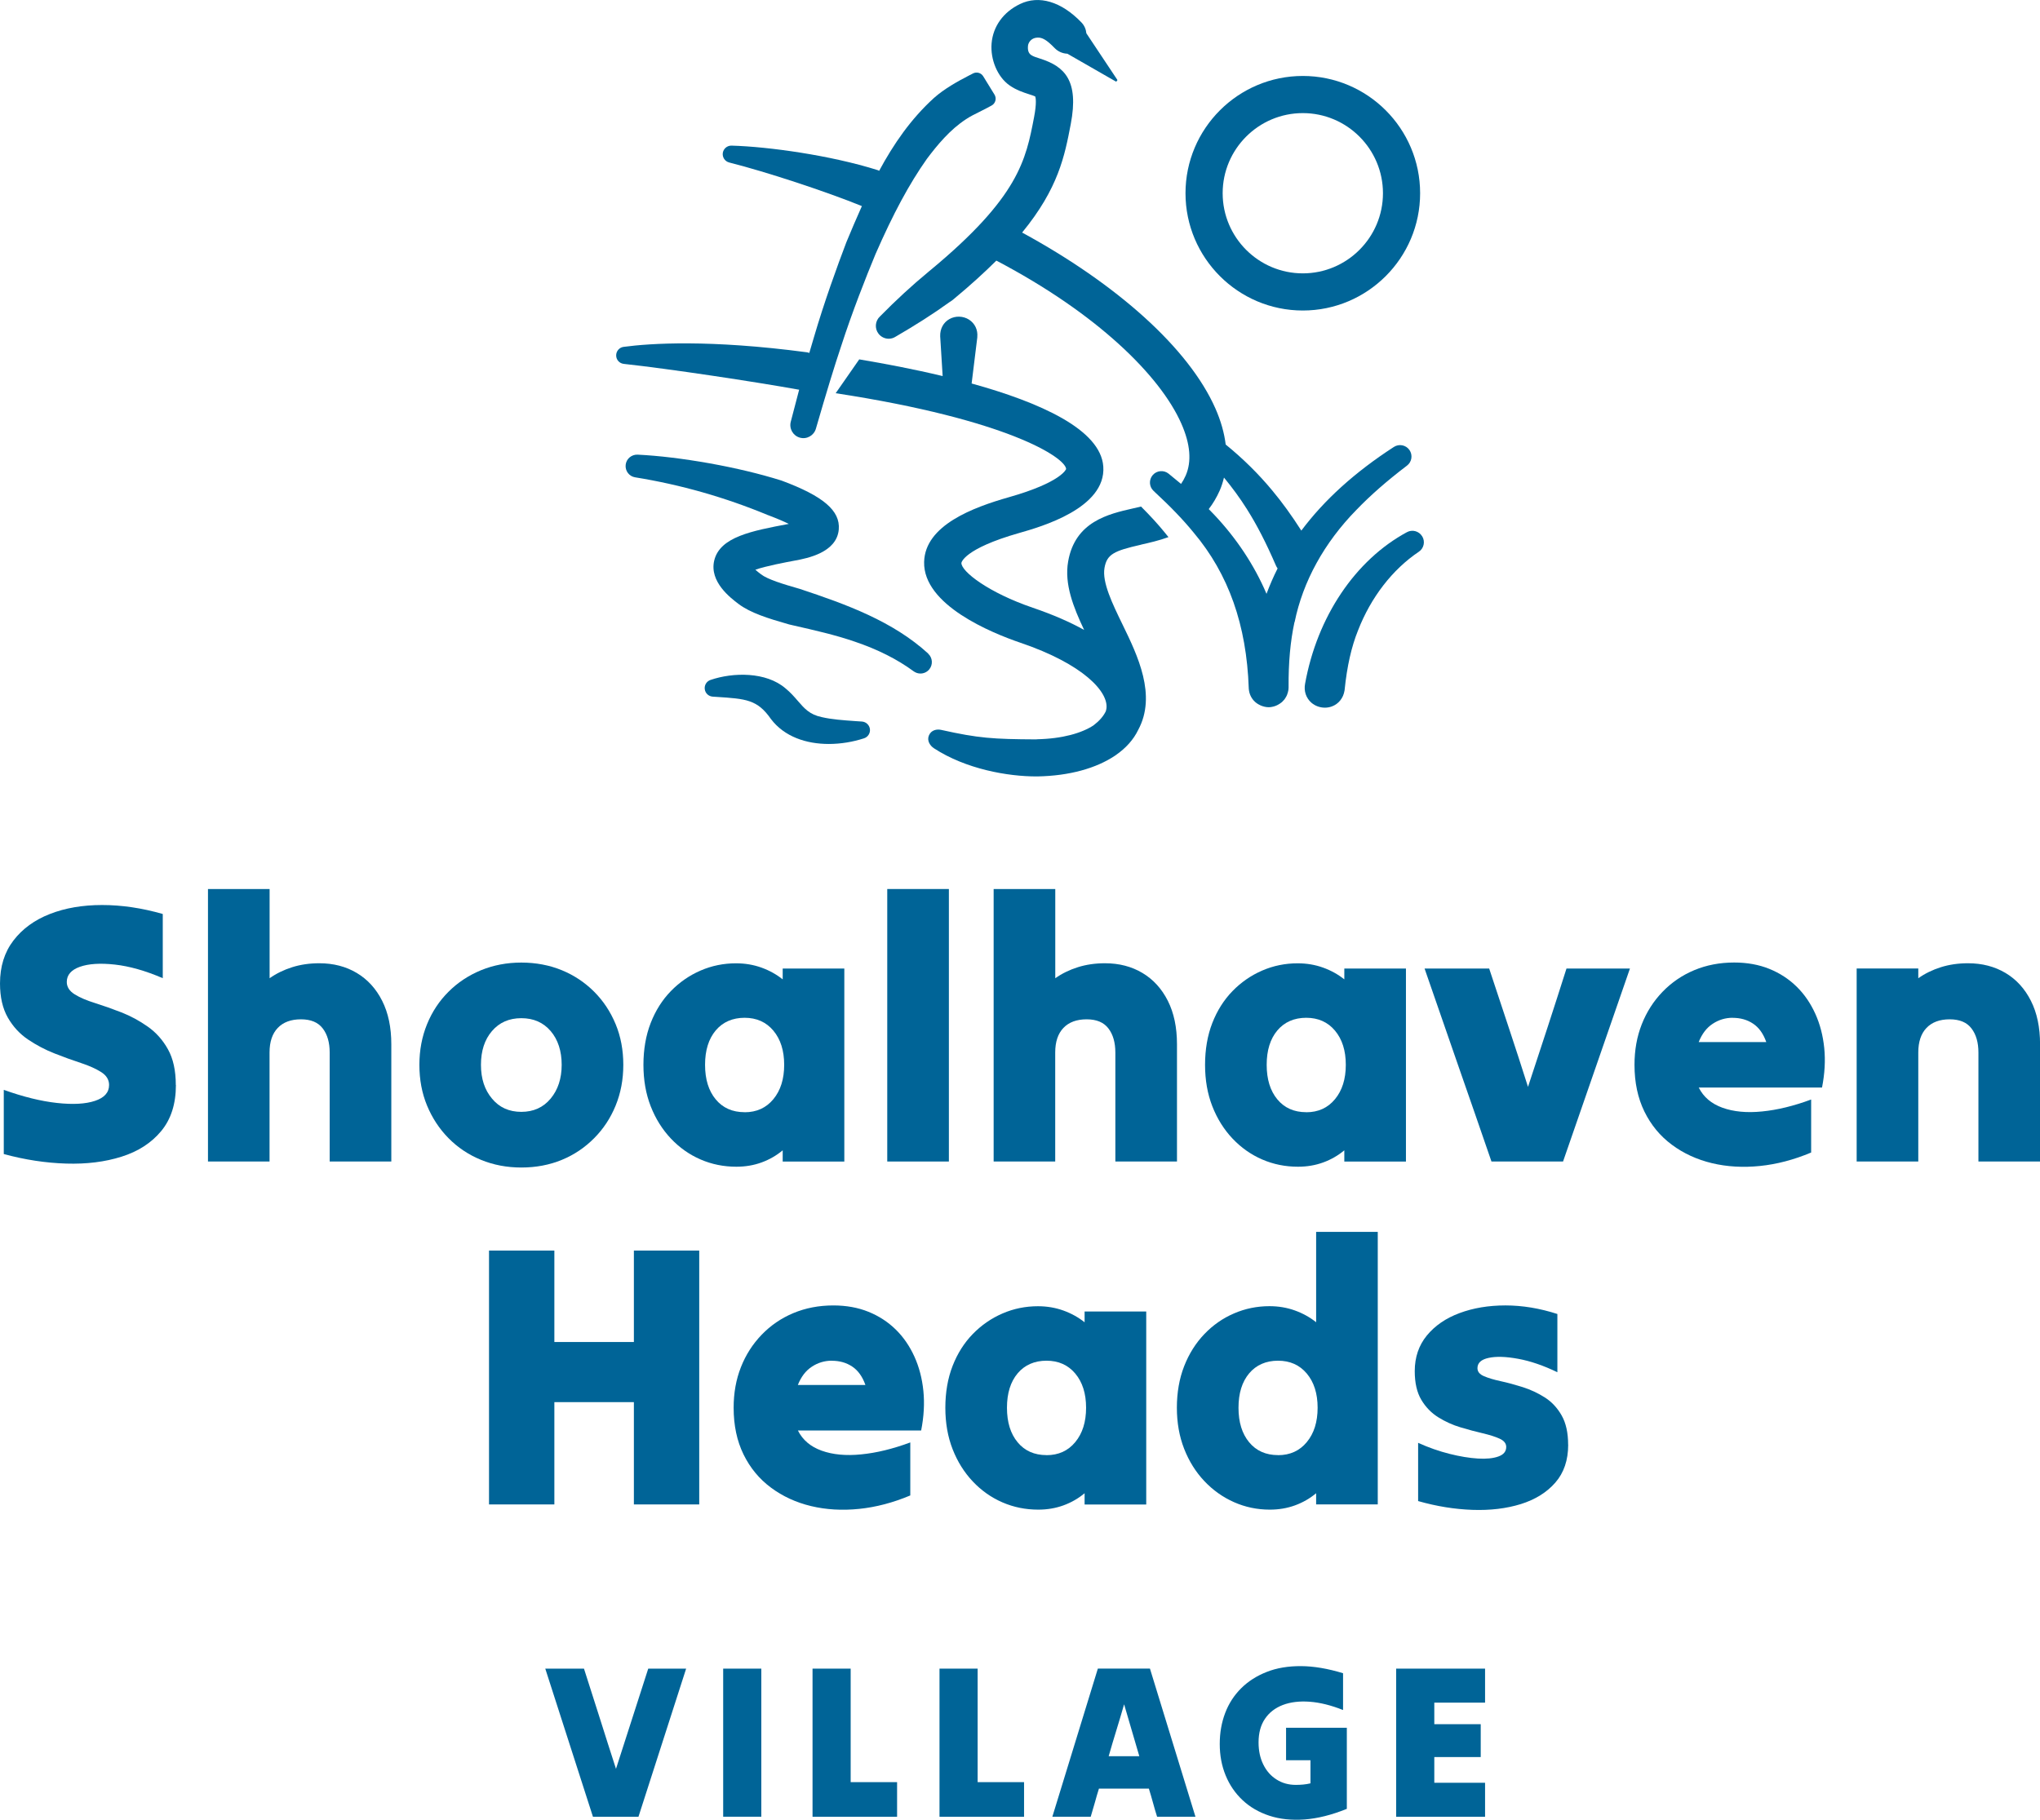
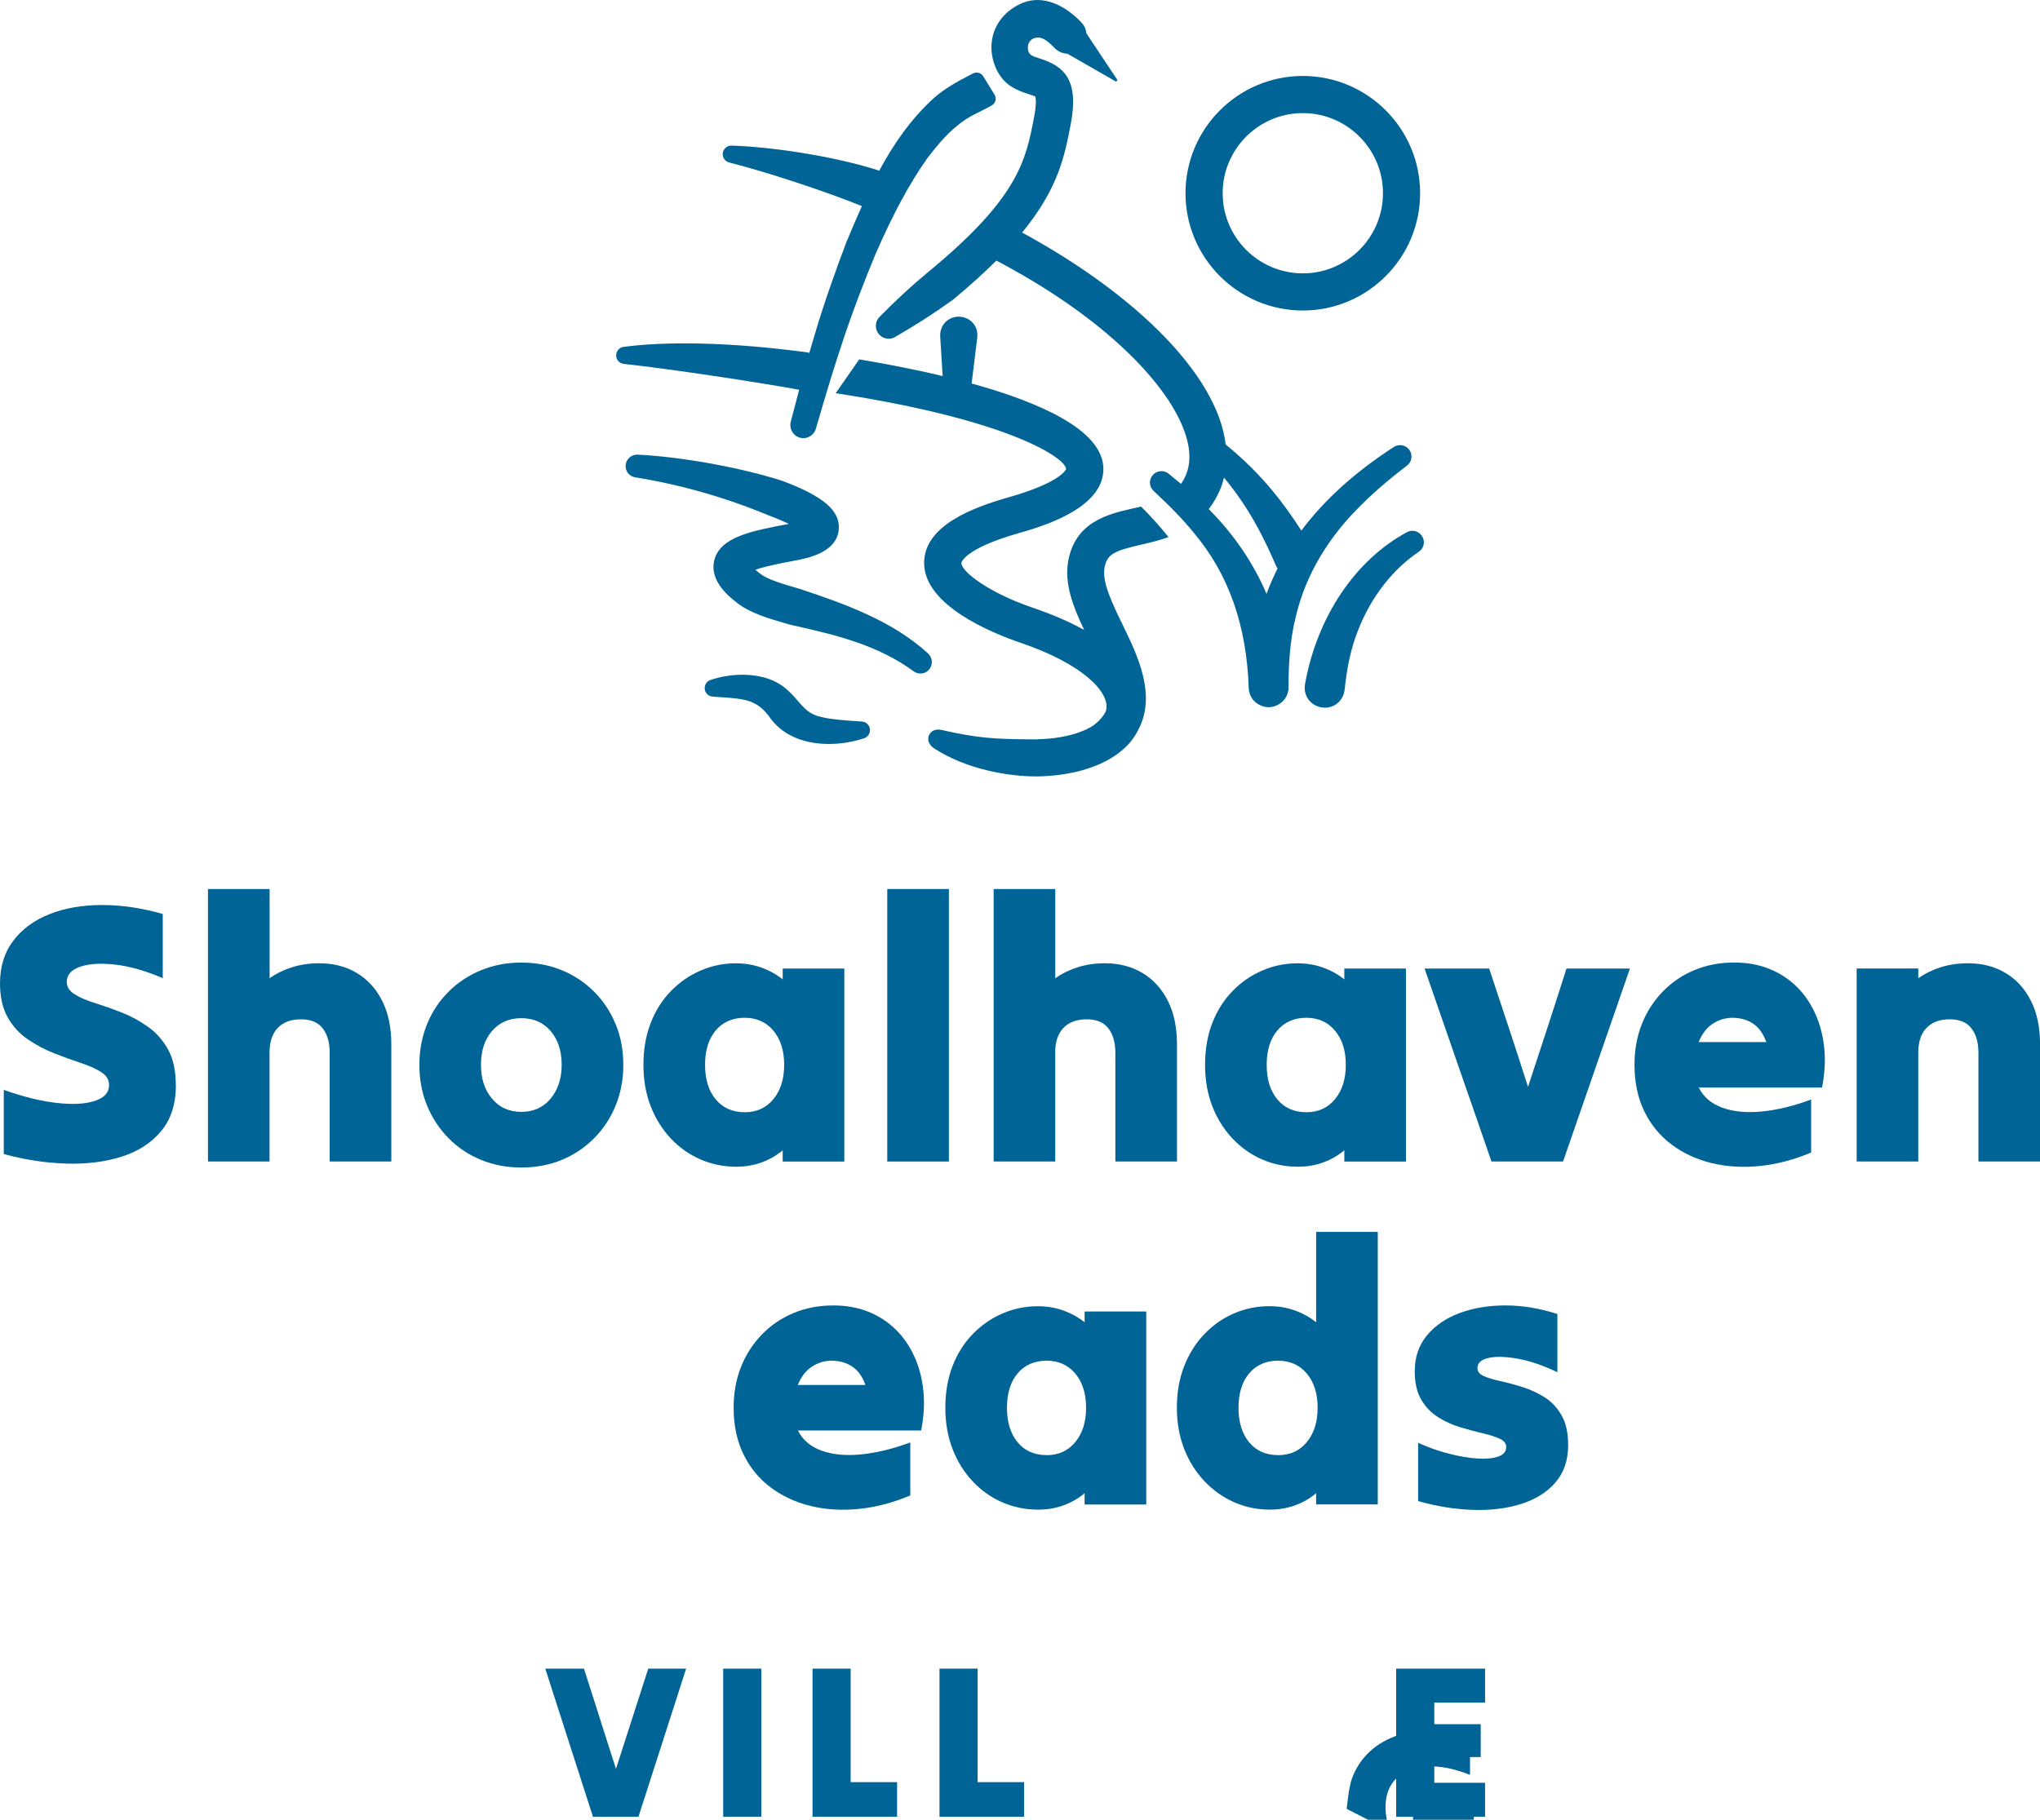
<svg xmlns="http://www.w3.org/2000/svg" id="Layer_2" data-name="Layer 2" viewBox="0 0 356.84 318.4">
  <defs>
    <style>
      .cls-1 {
        fill: #006497;
      }
    </style>
  </defs>
  <g id="Layer_1-2" data-name="Layer 1">
    <g>
      <g>
        <path class="cls-1" d="M30.77,189.84c0,3.31-.86,6-2.58,8.07-1.72,2.07-4.03,3.56-6.92,4.47-2.9.92-6.13,1.32-9.7,1.21-3.57-.11-7.21-.66-10.91-1.67v-11.23c3.4,1.22,6.49,1.98,9.28,2.29,2.79.31,5.01.19,6.66-.36,1.65-.54,2.48-1.47,2.48-2.78,0-.91-.46-1.67-1.37-2.25s-2.1-1.12-3.56-1.6c-1.46-.48-3-1.03-4.61-1.67-1.61-.63-3.15-1.44-4.61-2.42-1.46-.98-2.65-2.26-3.56-3.85s-1.37-3.58-1.37-5.98c0-2.96.78-5.46,2.35-7.51,1.57-2.05,3.69-3.59,6.37-4.64s5.73-1.57,9.14-1.57,6.96.52,10.61,1.57v11.23c-3.05-1.31-5.85-2.1-8.39-2.38-2.55-.28-4.58-.15-6.11.39-1.52.54-2.29,1.43-2.29,2.65,0,.87.46,1.59,1.37,2.16.91.57,2.1,1.08,3.56,1.53,1.46.46,2.99,1,4.61,1.63,1.61.63,3.15,1.46,4.6,2.48,1.46,1.02,2.65,2.35,3.56,3.99.91,1.63,1.37,3.71,1.37,6.24Z" />
        <path class="cls-1" d="M36.38,203.23v-47.68h10.78v15.61c1.18-.83,2.49-1.47,3.95-1.93s3.04-.69,4.74-.69c2.48,0,4.67.57,6.56,1.7,1.89,1.13,3.37,2.75,4.44,4.87s1.6,4.65,1.6,7.61v20.51h-10.78v-19.07c0-1.74-.4-3.15-1.21-4.21-.81-1.07-2.08-1.6-3.82-1.6s-3.09.5-4.05,1.5c-.96,1-1.44,2.44-1.44,4.31v19.07h-10.78Z" />
        <path class="cls-1" d="M91.19,204.28c-2.53,0-4.88-.45-7.05-1.34-2.18-.89-4.07-2.16-5.68-3.79-1.61-1.63-2.86-3.54-3.76-5.71s-1.34-4.55-1.34-7.12.45-4.94,1.34-7.12,2.14-4.07,3.76-5.68c1.61-1.61,3.5-2.86,5.68-3.76,2.18-.89,4.53-1.34,7.05-1.34s4.93.45,7.09,1.34c2.16.89,4.04,2.15,5.65,3.76,1.61,1.61,2.86,3.51,3.76,5.68s1.34,4.55,1.34,7.12-.45,4.94-1.34,7.12-2.14,4.08-3.76,5.71-3.49,2.9-5.65,3.79c-2.16.89-4.52,1.34-7.09,1.34ZM91.19,194.54c2.13,0,3.84-.77,5.13-2.32,1.28-1.54,1.93-3.52,1.93-5.91s-.64-4.41-1.93-5.91c-1.29-1.5-2.99-2.25-5.13-2.25s-3.84.75-5.13,2.25c-1.29,1.5-1.93,3.47-1.93,5.91s.64,4.37,1.93,5.91c1.28,1.55,2.99,2.32,5.13,2.32Z" />
        <path class="cls-1" d="M136.91,203.23v-1.96c-1.09.91-2.32,1.62-3.69,2.12s-2.84.75-4.41.75c-2.22,0-4.31-.42-6.27-1.27-1.96-.85-3.69-2.07-5.19-3.66-1.5-1.59-2.68-3.47-3.53-5.65-.85-2.18-1.27-4.59-1.27-7.25s.42-5.14,1.27-7.32c.85-2.18,2.03-4.04,3.53-5.58,1.5-1.54,3.23-2.74,5.19-3.59,1.96-.85,4.03-1.27,6.21-1.27,1.57,0,3.05.25,4.44.75,1.39.5,2.63,1.19,3.72,2.06v-1.89h10.78v33.77h-10.78ZM130.25,194.61c2.09,0,3.77-.76,5.03-2.29,1.26-1.52,1.89-3.53,1.89-6.01s-.63-4.47-1.89-5.98c-1.26-1.5-2.94-2.25-5.03-2.25s-3.82.74-5.06,2.22c-1.24,1.48-1.86,3.48-1.86,6.01s.62,4.54,1.86,6.04,2.93,2.25,5.06,2.25Z" />
        <path class="cls-1" d="M155.2,203.23v-47.68h10.78v47.68h-10.78Z" />
        <path class="cls-1" d="M173.81,203.23v-47.68h10.78v15.61c1.18-.83,2.49-1.47,3.95-1.93s3.04-.69,4.74-.69c2.48,0,4.67.57,6.56,1.7,1.89,1.13,3.37,2.75,4.44,4.87s1.6,4.65,1.6,7.61v20.51h-10.78v-19.07c0-1.74-.4-3.15-1.21-4.21-.81-1.07-2.08-1.6-3.82-1.6s-3.09.5-4.05,1.5c-.96,1-1.44,2.44-1.44,4.31v19.07h-10.78Z" />
        <path class="cls-1" d="M235.15,203.23v-1.96c-1.09.91-2.32,1.62-3.69,2.12s-2.84.75-4.41.75c-2.22,0-4.31-.42-6.27-1.27-1.96-.85-3.69-2.07-5.19-3.66-1.5-1.59-2.68-3.47-3.53-5.65-.85-2.18-1.27-4.59-1.27-7.25s.42-5.14,1.27-7.32c.85-2.18,2.03-4.04,3.53-5.58,1.5-1.54,3.23-2.74,5.19-3.59,1.96-.85,4.03-1.27,6.21-1.27,1.57,0,3.05.25,4.44.75,1.39.5,2.63,1.19,3.72,2.06v-1.89h10.78v33.77h-10.78ZM228.49,194.61c2.09,0,3.77-.76,5.03-2.29,1.26-1.52,1.89-3.53,1.89-6.01s-.63-4.47-1.89-5.98c-1.26-1.5-2.94-2.25-5.03-2.25s-3.82.74-5.06,2.22c-1.24,1.48-1.86,3.48-1.86,6.01s.62,4.54,1.86,6.04,2.93,2.25,5.06,2.25Z" />
        <path class="cls-1" d="M260.89,203.23c-1.92-5.57-3.86-11.2-5.85-16.88-1.98-5.68-3.93-11.31-5.85-16.88h11.3c1.13,3.44,2.28,6.89,3.43,10.35,1.15,3.46,2.27,6.91,3.36,10.35,1.13-3.44,2.26-6.89,3.4-10.35,1.13-3.46,2.24-6.91,3.33-10.35h11.1c-1.92,5.57-3.87,11.2-5.85,16.88-1.98,5.68-3.93,11.31-5.85,16.88h-12.54Z" />
        <path class="cls-1" d="M316.8,201.66c-3,1.26-5.99,2.05-8.95,2.35-2.96.3-5.76.14-8.39-.49s-4.98-1.71-7.02-3.23c-2.05-1.52-3.65-3.46-4.8-5.81-1.15-2.35-1.73-5.07-1.73-8.17,0-2.57.42-4.93,1.27-7.09.85-2.16,2.06-4.05,3.63-5.68,1.57-1.63,3.42-2.9,5.55-3.79,2.13-.89,4.46-1.34,6.99-1.34,2.26,0,4.31.37,6.14,1.11,1.83.74,3.42,1.78,4.77,3.1s2.44,2.91,3.27,4.74c.83,1.83,1.35,3.83,1.57,6.01.22,2.18.09,4.49-.39,6.92h-21.56c.83,1.66,2.21,2.83,4.15,3.53,1.94.7,4.25.92,6.92.65,2.68-.26,5.54-.96,8.59-2.09v9.28ZM303.08,178.08c-1.26,0-2.43.35-3.49,1.05-1.07.7-1.88,1.76-2.45,3.2h11.82c-.52-1.48-1.3-2.56-2.32-3.23-1.02-.68-2.21-1.01-3.56-1.01Z" />
        <path class="cls-1" d="M324.77,203.23v-33.77h10.78v1.7c1.18-.83,2.49-1.47,3.95-1.93,1.46-.46,3.04-.69,4.74-.69,2.48,0,4.67.57,6.57,1.7,1.89,1.13,3.37,2.75,4.44,4.87,1.07,2.11,1.6,4.65,1.6,7.61v20.51h-10.78v-19.07c0-1.74-.4-3.15-1.21-4.21-.81-1.07-2.08-1.6-3.82-1.6s-3.09.5-4.05,1.5c-.96,1-1.44,2.44-1.44,4.31v19.07h-10.78Z" />
-         <path class="cls-1" d="M96.97,263.23h-11.43v-44.42h11.43v16h13.91v-16h11.43v44.42h-11.43v-17.9h-13.91v17.9Z" />
        <path class="cls-1" d="M159.22,261.66c-3,1.26-5.99,2.05-8.95,2.35-2.96.3-5.76.14-8.39-.49s-4.98-1.71-7.02-3.23c-2.05-1.52-3.65-3.46-4.8-5.81-1.15-2.35-1.73-5.07-1.73-8.17,0-2.57.42-4.93,1.27-7.09.85-2.16,2.06-4.05,3.63-5.68,1.57-1.63,3.42-2.9,5.55-3.79,2.13-.89,4.46-1.34,6.99-1.34,2.26,0,4.31.37,6.14,1.11,1.83.74,3.42,1.78,4.77,3.1s2.44,2.91,3.27,4.74c.83,1.83,1.35,3.83,1.57,6.01.22,2.18.09,4.49-.39,6.92h-21.56c.83,1.66,2.21,2.83,4.15,3.53,1.94.7,4.25.92,6.92.65,2.68-.26,5.54-.96,8.59-2.09v9.28ZM145.5,238.08c-1.26,0-2.43.35-3.49,1.05-1.07.7-1.88,1.76-2.45,3.2h11.82c-.52-1.48-1.3-2.56-2.32-3.23-1.02-.68-2.21-1.01-3.56-1.01Z" />
        <path class="cls-1" d="M189.72,263.23v-1.96c-1.09.91-2.32,1.62-3.69,2.12s-2.84.75-4.41.75c-2.22,0-4.31-.42-6.27-1.27-1.96-.85-3.69-2.07-5.19-3.66-1.5-1.59-2.68-3.47-3.53-5.65-.85-2.18-1.27-4.59-1.27-7.25s.42-5.14,1.27-7.32c.85-2.18,2.03-4.04,3.53-5.58,1.5-1.54,3.23-2.74,5.19-3.59,1.96-.85,4.03-1.27,6.21-1.27,1.57,0,3.05.25,4.44.75,1.39.5,2.63,1.19,3.72,2.06v-1.89h10.78v33.77h-10.78ZM183.06,254.61c2.09,0,3.77-.76,5.03-2.29,1.26-1.52,1.89-3.53,1.89-6.01s-.63-4.47-1.89-5.98c-1.26-1.5-2.94-2.25-5.03-2.25s-3.82.74-5.06,2.22c-1.24,1.48-1.86,3.48-1.86,6.01s.62,4.54,1.86,6.04,2.93,2.25,5.06,2.25Z" />
        <path class="cls-1" d="M230.22,263.23v-1.96c-1.09.91-2.32,1.62-3.69,2.12s-2.84.75-4.41.75c-2.22,0-4.31-.44-6.27-1.31-1.96-.87-3.69-2.1-5.19-3.69-1.5-1.59-2.68-3.47-3.53-5.65-.85-2.18-1.27-4.57-1.27-7.19s.42-5.07,1.27-7.25c.85-2.18,2.03-4.05,3.53-5.62,1.5-1.57,3.23-2.78,5.19-3.62,1.96-.85,4.03-1.27,6.21-1.27,1.57,0,3.05.25,4.44.75,1.39.5,2.63,1.19,3.72,2.06v-15.81h10.78v47.68h-10.78ZM223.56,254.61c2.09,0,3.77-.76,5.03-2.29,1.26-1.52,1.89-3.53,1.89-6.01s-.63-4.47-1.89-5.98c-1.26-1.5-2.94-2.25-5.03-2.25s-3.82.74-5.06,2.22c-1.24,1.48-1.86,3.48-1.86,6.01s.62,4.54,1.86,6.04,2.93,2.25,5.06,2.25Z" />
        <path class="cls-1" d="M274.31,252.78c0,2.7-.75,4.91-2.25,6.63-1.5,1.72-3.52,2.97-6.04,3.76-2.53.78-5.35,1.12-8.46,1.01-3.11-.11-6.28-.62-9.5-1.54v-10.19c1.83.83,3.66,1.47,5.49,1.93,1.83.46,3.48.73,4.96.82,1.48.09,2.68-.03,3.59-.36.92-.33,1.37-.88,1.37-1.67,0-.61-.38-1.09-1.14-1.44-.76-.35-1.75-.66-2.97-.95-1.22-.28-2.51-.63-3.89-1.04-1.37-.41-2.67-1-3.89-1.76-1.22-.76-2.21-1.79-2.97-3.07-.76-1.28-1.14-2.95-1.14-5,0-2.44.71-4.52,2.12-6.24,1.42-1.72,3.32-3.03,5.72-3.92,2.39-.89,5.07-1.34,8.03-1.34s5.99.5,9.08,1.5v10.19c-2.44-1.18-4.73-1.96-6.86-2.35-2.13-.39-3.85-.45-5.16-.16-1.31.28-1.96.88-1.96,1.8,0,.61.38,1.08,1.14,1.4.76.33,1.74.62,2.94.88,1.2.26,2.48.61,3.85,1.04,1.37.44,2.66,1.04,3.85,1.8,1.2.76,2.18,1.81,2.94,3.14.76,1.33,1.14,3.04,1.14,5.13Z" />
        <path class="cls-1" d="M102.15,291.96c.94,2.9,1.87,5.82,2.8,8.77s1.86,5.87,2.8,8.76c.94-2.9,1.88-5.82,2.82-8.76.94-2.95,1.88-5.87,2.82-8.77h6.63c-1.37,4.27-2.76,8.59-4.17,12.96-1.41,4.37-2.8,8.69-4.17,12.96h-7.96c-1.37-4.27-2.76-8.59-4.17-12.96-1.41-4.37-2.8-8.69-4.17-12.96h6.78Z" />
        <path class="cls-1" d="M126.5,317.87v-25.91h6.67v25.91h-6.67Z" />
        <path class="cls-1" d="M142.13,317.87v-25.91h6.67v19.86h8.12v6.06h-14.79Z" />
        <path class="cls-1" d="M164.34,317.87v-25.91h6.67v19.86h8.12v6.06h-14.79Z" />
-         <path class="cls-1" d="M184.08,317.87c1.32-4.27,2.65-8.59,3.98-12.96,1.33-4.37,2.66-8.69,3.98-12.96h9.11c1.32,4.27,2.65,8.59,3.98,12.96,1.33,4.37,2.66,8.69,3.98,12.96h-6.71c-.25-.81-.5-1.63-.72-2.46s-.47-1.64-.72-2.46h-8.73c-.25.81-.5,1.63-.72,2.46-.23.83-.47,1.65-.72,2.46h-6.71ZM193.92,307.28h5.37c-.43-1.5-.88-3.01-1.33-4.54-.46-1.52-.9-3.04-1.33-4.54-.43,1.5-.88,3.01-1.35,4.54-.47,1.52-.92,3.04-1.35,4.54Z" />
-         <path class="cls-1" d="M235.57,316.5c-2.64,1.07-5.1,1.68-7.37,1.85-2.27.16-4.33-.05-6.15-.65-1.83-.6-3.39-1.5-4.69-2.72-1.3-1.22-2.29-2.67-2.97-4.34-.69-1.68-1.03-3.51-1.03-5.49s.32-3.77.95-5.43,1.57-3.11,2.8-4.33c1.23-1.22,2.72-2.17,4.48-2.86,1.75-.69,3.75-1.02,5.98-1.01,2.24.01,4.69.43,7.36,1.24v6.44c-2.11-.84-4.06-1.32-5.85-1.45s-3.35.06-4.69.57c-1.33.51-2.38,1.32-3.12,2.42-.75,1.1-1.12,2.48-1.12,4.13,0,1.45.27,2.73.82,3.85.55,1.12,1.31,2,2.31,2.63.99.64,2.12.95,3.39.95.43,0,.86-.02,1.3-.06.43-.04.85-.11,1.26-.21v-4.04h-4.27v-5.68h10.63v14.18Z" />
+         <path class="cls-1" d="M235.57,316.5s.32-3.77.95-5.43,1.57-3.11,2.8-4.33c1.23-1.22,2.72-2.17,4.48-2.86,1.75-.69,3.75-1.02,5.98-1.01,2.24.01,4.69.43,7.36,1.24v6.44c-2.11-.84-4.06-1.32-5.85-1.45s-3.35.06-4.69.57c-1.33.51-2.38,1.32-3.12,2.42-.75,1.1-1.12,2.48-1.12,4.13,0,1.45.27,2.73.82,3.85.55,1.12,1.31,2,2.31,2.63.99.64,2.12.95,3.39.95.43,0,.86-.02,1.3-.06.43-.04.85-.11,1.26-.21v-4.04h-4.27v-5.68h10.63v14.18Z" />
        <path class="cls-1" d="M244.22,317.87v-25.91h15.55v5.95h-8.88v3.77h8.12v5.75h-8.12v4.5h8.88v5.95h-15.55Z" />
      </g>
      <g>
        <path class="cls-1" d="M227.89,54.33c11.31,0,20.52-9.2,20.52-20.52s-9.2-20.52-20.52-20.52-20.52,9.21-20.52,20.52,9.2,20.52,20.52,20.52ZM227.89,19.79c7.73,0,14.02,6.29,14.02,14.02s-6.29,14.02-14.02,14.02-14.02-6.29-14.02-14.02,6.29-14.02,14.02-14.02Z" />
        <path class="cls-1" d="M199.61,95.29c1.47-.33,3.12-.71,4.78-1.31-.21-.26-.41-.52-.62-.77-1.21-1.49-2.56-2.96-4.18-4.58-.47.11-.94.22-1.42.33-4.27.97-10.12,2.3-11.33,9.29-.69,3.95.92,8,2.8,11.97-2.41-1.34-5.36-2.65-8.97-3.88-7.8-2.66-12.53-6.36-12.5-7.84,0-.02.33-2.46,10.13-5.25,3.76-1.07,15.2-4.33,14.69-11.62-.45-6.5-11.13-11.24-23.03-14.53l.99-8.06s0-.05,0-.07c.12-1.25-.42-2.38-1.44-3.04-1.03-.66-2.38-.7-3.44-.1-1.05.59-1.65,1.7-1.61,3.01l.43,6.96c-5.09-1.22-10.18-2.18-14.59-2.92l-4.12,5.92c30.26,4.63,40.17,11.29,40.31,13.26,0,.02-.8,2.32-9.99,4.93-6.3,1.79-14.69,4.92-14.85,11.33-.19,7.52,11.75,12.41,16.9,14.16,10.95,3.73,15.44,8.61,14.98,11.56-.02.14-.06.27-.1.41-.43.89-1.14,1.7-2.17,2.48-2.04,1.33-5.39,2.33-9.91,2.42v.02s-.1,0-.15,0c-7.47-.04-10.02-.2-16.56-1.66-.75-.17-1.76,0-2.16.99-.38.92.24,1.8.88,2.22,5.61,3.66,12.94,4.94,17.96,4.93.04,0,.08,0,.12,0,0,0,.02,0,.03,0h0c5.6-.1,10.3-1.43,13.58-3.64h0s.08-.05.13-.09c1.76-1.22,3.09-2.7,3.91-4.4,3.28-6.06-.1-13.04-2.73-18.44-1.77-3.64-3.6-7.4-3.16-9.91.42-2.4,1.66-2.99,6.37-4.06Z" />
        <path class="cls-1" d="M248.77,93.84c-.55-.91-1.72-1.24-2.66-.73-9.03,4.87-15.7,14.78-17.82,26.51-.25,1.28.17,2.53,1.11,3.34.65.56,1.5.86,2.35.86.41,0,.82-.07,1.21-.21,1.18-.43,2.01-1.46,2.22-2.75,0-.04.01-.08.02-.12.42-4.15,1.19-7.56,2.35-10.44,2.25-5.79,6.03-10.67,10.63-13.76.89-.59,1.15-1.78.6-2.69Z" />
        <path class="cls-1" d="M139.79,68.18c-.5,1.86-.99,3.76-1.47,5.62-.31,1.21.4,2.45,1.61,2.78,1.2.33,2.45-.38,2.79-1.58,1.83-6.33,3.28-11.07,4.42-14.45,1.94-5.99,4.34-12.08,6.01-16.1,3.11-7.11,5.89-12.27,8.98-16.65,1.81-2.41,4.04-5.12,6.86-6.95.72-.48,1.51-.87,2.34-1.28.42-.21.84-.42,1.27-.65l.84-.45c.69-.37.93-1.24.52-1.91l-1.98-3.22c-.37-.6-1.15-.82-1.78-.49l-.74.38c-1.9.98-4.3,2.31-6.09,3.91-4.05,3.67-7.09,8.11-9.59,12.75-.1-.06-.2-.11-.31-.14-8.17-2.57-19.02-4.09-25.51-4.27-.01,0-.03,0-.04,0-.75,0-1.38.55-1.49,1.29-.1.76.38,1.47,1.12,1.66,6.57,1.66,16.97,5.09,23.21,7.63-.96,2.13-1.85,4.25-2.71,6.31-1.59,4.18-3.88,10.48-5.69,16.68-.26.85-.53,1.76-.8,2.71-.13-.06-.27-.1-.41-.12-17.08-2.27-27.42-1.57-32.07-.95-.75.1-1.31.75-1.3,1.51,0,.76.58,1.39,1.34,1.47,7.95.86,22.95,3.13,30.55,4.5.04,0,.08,0,.12.01Z" />
        <path class="cls-1" d="M162.38,114.37c-6.17-5.64-14.21-8.6-22.6-11.37-.03,0-.05-.01-.08-.02h0c-2.68-.77-5.4-1.59-6.58-2.49-.41-.31-.74-.58-.99-.81,1.88-.65,5.22-1.28,7.04-1.62,1.97-.37,7.2-1.35,7.55-5.42.28-3.29-2.72-5.85-10.03-8.56h0s-.06-.02-.1-.03c-3.69-1.15-7.76-2.13-12.45-2.98-4.7-.83-8.83-1.33-12.61-1.52-1.06-.04-1.98.73-2.09,1.79-.11,1.06.62,2.02,1.67,2.18,7.94,1.28,15.76,3.51,23.24,6.62.02.01.05.01.07.02h0c1.53.58,2.69,1.08,3.56,1.51,0,0-.01,0-.02,0-6.47,1.22-12.05,2.27-13.03,6.42-.87,3.71,2.85,6.52,4.25,7.58,2.08,1.57,5.18,2.54,8.72,3.55h0s.07.02.1.03l.73.17c3.77.86,7.33,1.66,10.82,2.86,4.05,1.38,7.41,3.08,10.27,5.18.36.26.77.39,1.18.39.58,0,1.15-.25,1.55-.73.67-.82.59-2.03-.2-2.75Z" />
        <path class="cls-1" d="M226.46,108.84c1.44-7.08,5.16-13.86,10.79-19.61,2.46-2.56,5.36-5.1,8.86-7.76.86-.65,1.04-1.86.43-2.74-.62-.88-1.82-1.11-2.72-.53-6.82,4.42-12.17,9.26-16.19,14.64-1.71-2.67-3.35-4.94-5.06-6.99-2.42-2.93-5.18-5.64-8.17-8.07-.25-2.02-.84-4.13-1.79-6.29-4.67-10.59-17.28-21.8-33.82-30.8,6.36-7.75,7.45-13.44,8.51-18.99,1.45-7.61-1.07-10.07-5.32-11.43-.67-.22-1.21-.37-1.59-.63-.5-.33-.65-.88-.57-1.65.05-.46.48-1.35,1.62-1.41.85-.05,1.63.37,3.04,1.83.61.63,1.42.96,2.23.99l8.54,4.9.22-.29-5.44-8.18c-.07-.7-.35-1.38-.88-1.92-3.5-3.64-7.42-4.81-10.74-3.2-2.91,1.4-4.71,3.91-4.96,6.87-.24,2.85,1.04,5.87,3.1,7.33,1.21.86,2.44,1.25,3.42,1.57.37.12.91.29,1.12.41.07.22.27,1.11-.21,3.61-1.43,7.49-2.68,13.97-18.15,26.79-.04.03-.07.06-.11.09-.05.04-.1.08-.15.12,0,0,0,0-.01.01-.03.02-.06.04-.08.07-2.87,2.37-5.69,4.97-8.45,7.78-.86.79-.97,2.11-.26,3.03.44.57,1.11.88,1.78.88.42,0,.84-.12,1.21-.36,3.4-1.97,6.57-3.98,9.46-6.07.02-.01.03-.02.05-.03l.22-.14s.05-.03.07-.05c.04-.03.07-.05.1-.08.02-.01.03-.02.05-.03.04-.03.08-.06.12-.1.04-.04.09-.07.13-.11,2.89-2.39,5.33-4.62,7.42-6.7,17.6,9.23,28.66,20.13,32.36,28.52,1.58,3.58,1.83,6.64.76,9.09-.24.54-.51,1.02-.81,1.46-.69-.58-1.41-1.17-2.19-1.8-.84-.67-2.06-.56-2.77.26-.7.82-.63,2.04.16,2.77,3.01,2.79,5.17,5.04,7.02,7.31,6.09,7.24,9.24,16.14,9.62,27.2,0,.02,0,.04,0,.05,0,0,0,.01,0,.02.02.23.06.46.11.67,0,.01,0,.03.01.04.23.84.75,1.55,1.5,2,.02.01.05.02.07.04.1.06.21.11.31.16.03.01.05.02.08.04.44.19.92.31,1.4.31.16,0,.32-.01.48-.04.55-.08,1.04-.29,1.47-.58.1-.07.2-.14.29-.21.05-.04.1-.08.14-.12.14-.13.27-.27.39-.42.03-.04.05-.08.08-.12.08-.11.15-.22.21-.34.05-.09.1-.18.14-.28.02-.04.03-.07.04-.11.1-.26.18-.54.22-.82,0,0,0,0,0,0,.02-.13.03-.27.03-.41,0-.03,0-.06,0-.08-.03-4.26.3-7.97,1.03-11.36ZM211.43,89.08c.72-.93,1.37-2,1.93-3.26.32-.73.55-1.48.74-2.26,1.46,1.77,2.81,3.61,4.01,5.52,1.75,2.77,3.36,5.9,5.06,9.83.08.2.19.38.31.55-.73,1.44-1.37,2.93-1.94,4.44-2.11-4.96-5.22-9.68-9.16-13.85-.31-.33-.62-.65-.95-.98Z" />
        <path class="cls-1" d="M150.8,126.25l-1.19-.08c-2.12-.15-4.13-.29-5.88-.7-2.1-.44-3.01-1.49-4.17-2.83-.6-.7-1.29-1.49-2.15-2.19-3.41-2.94-9.19-2.83-13.13-1.48-.68.23-1.1.91-1,1.62.09.71.67,1.25,1.39,1.3l.62.04c5.23.34,7.19.47,9.56,3.87,2.36,3.12,6.21,4.37,10.12,4.37,2.11,0,4.24-.36,6.17-.99.68-.22,1.11-.89,1.03-1.61-.09-.71-.66-1.26-1.38-1.32Z" />
      </g>
    </g>
  </g>
</svg>